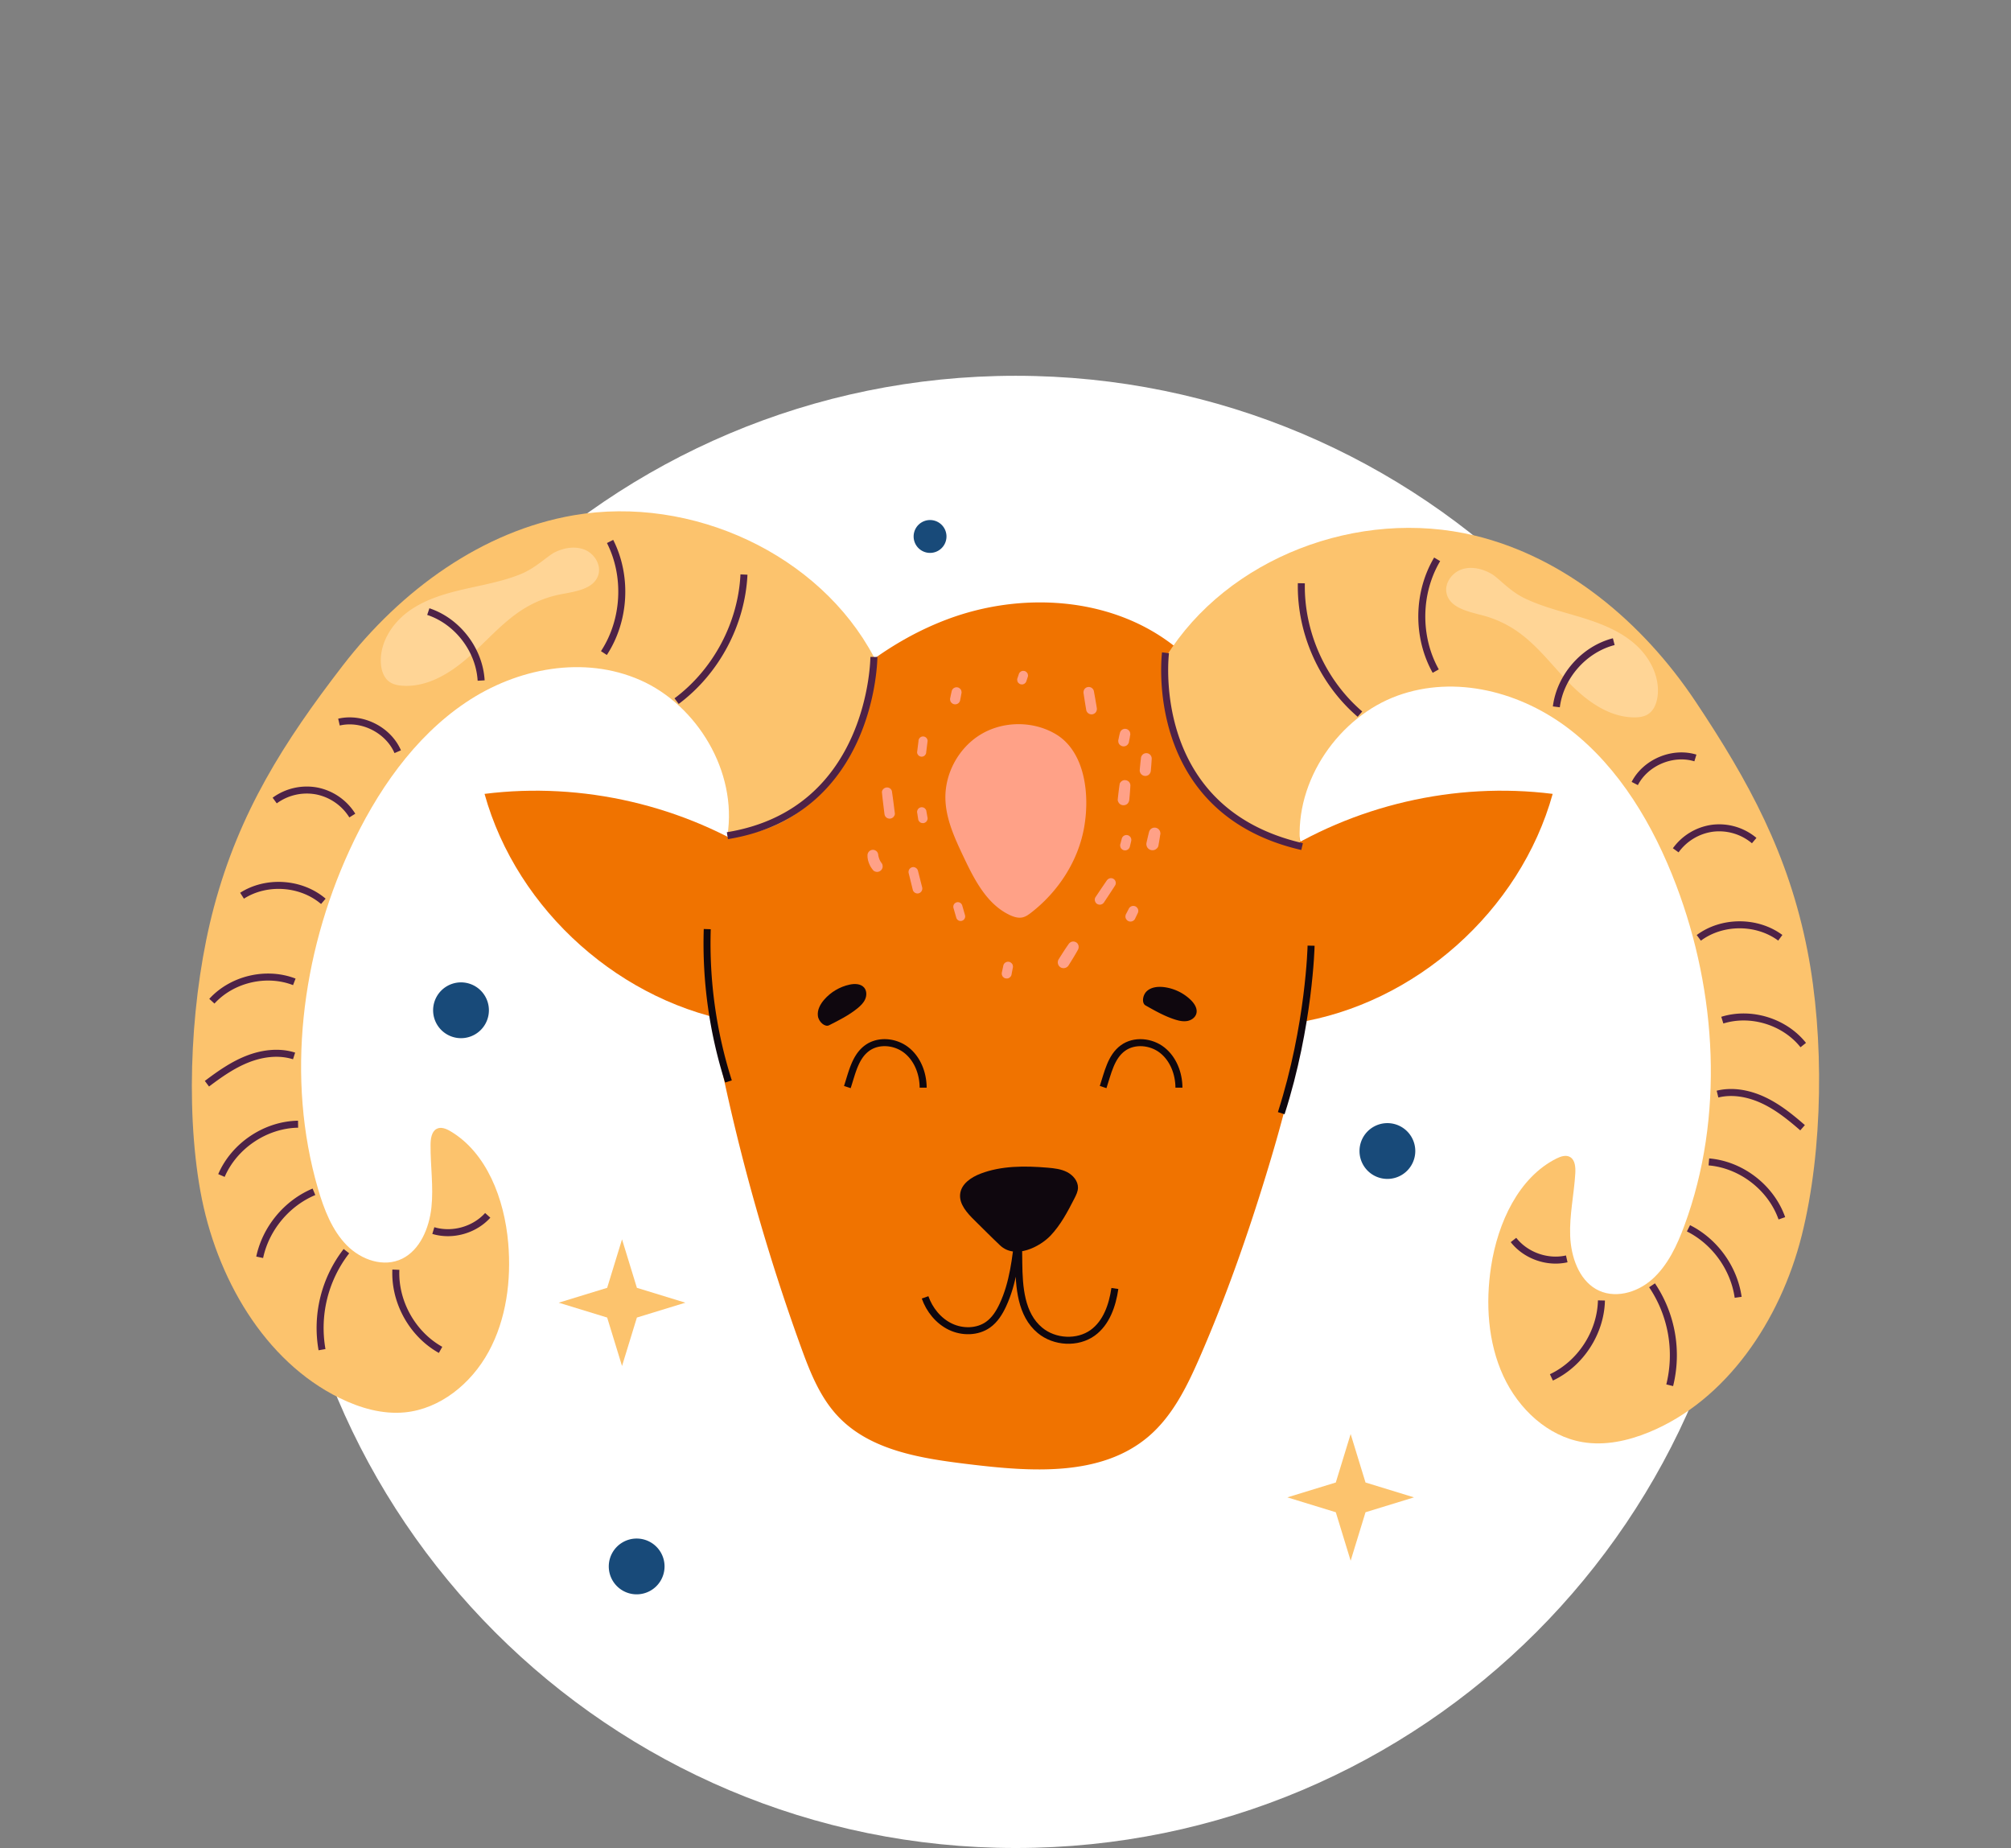
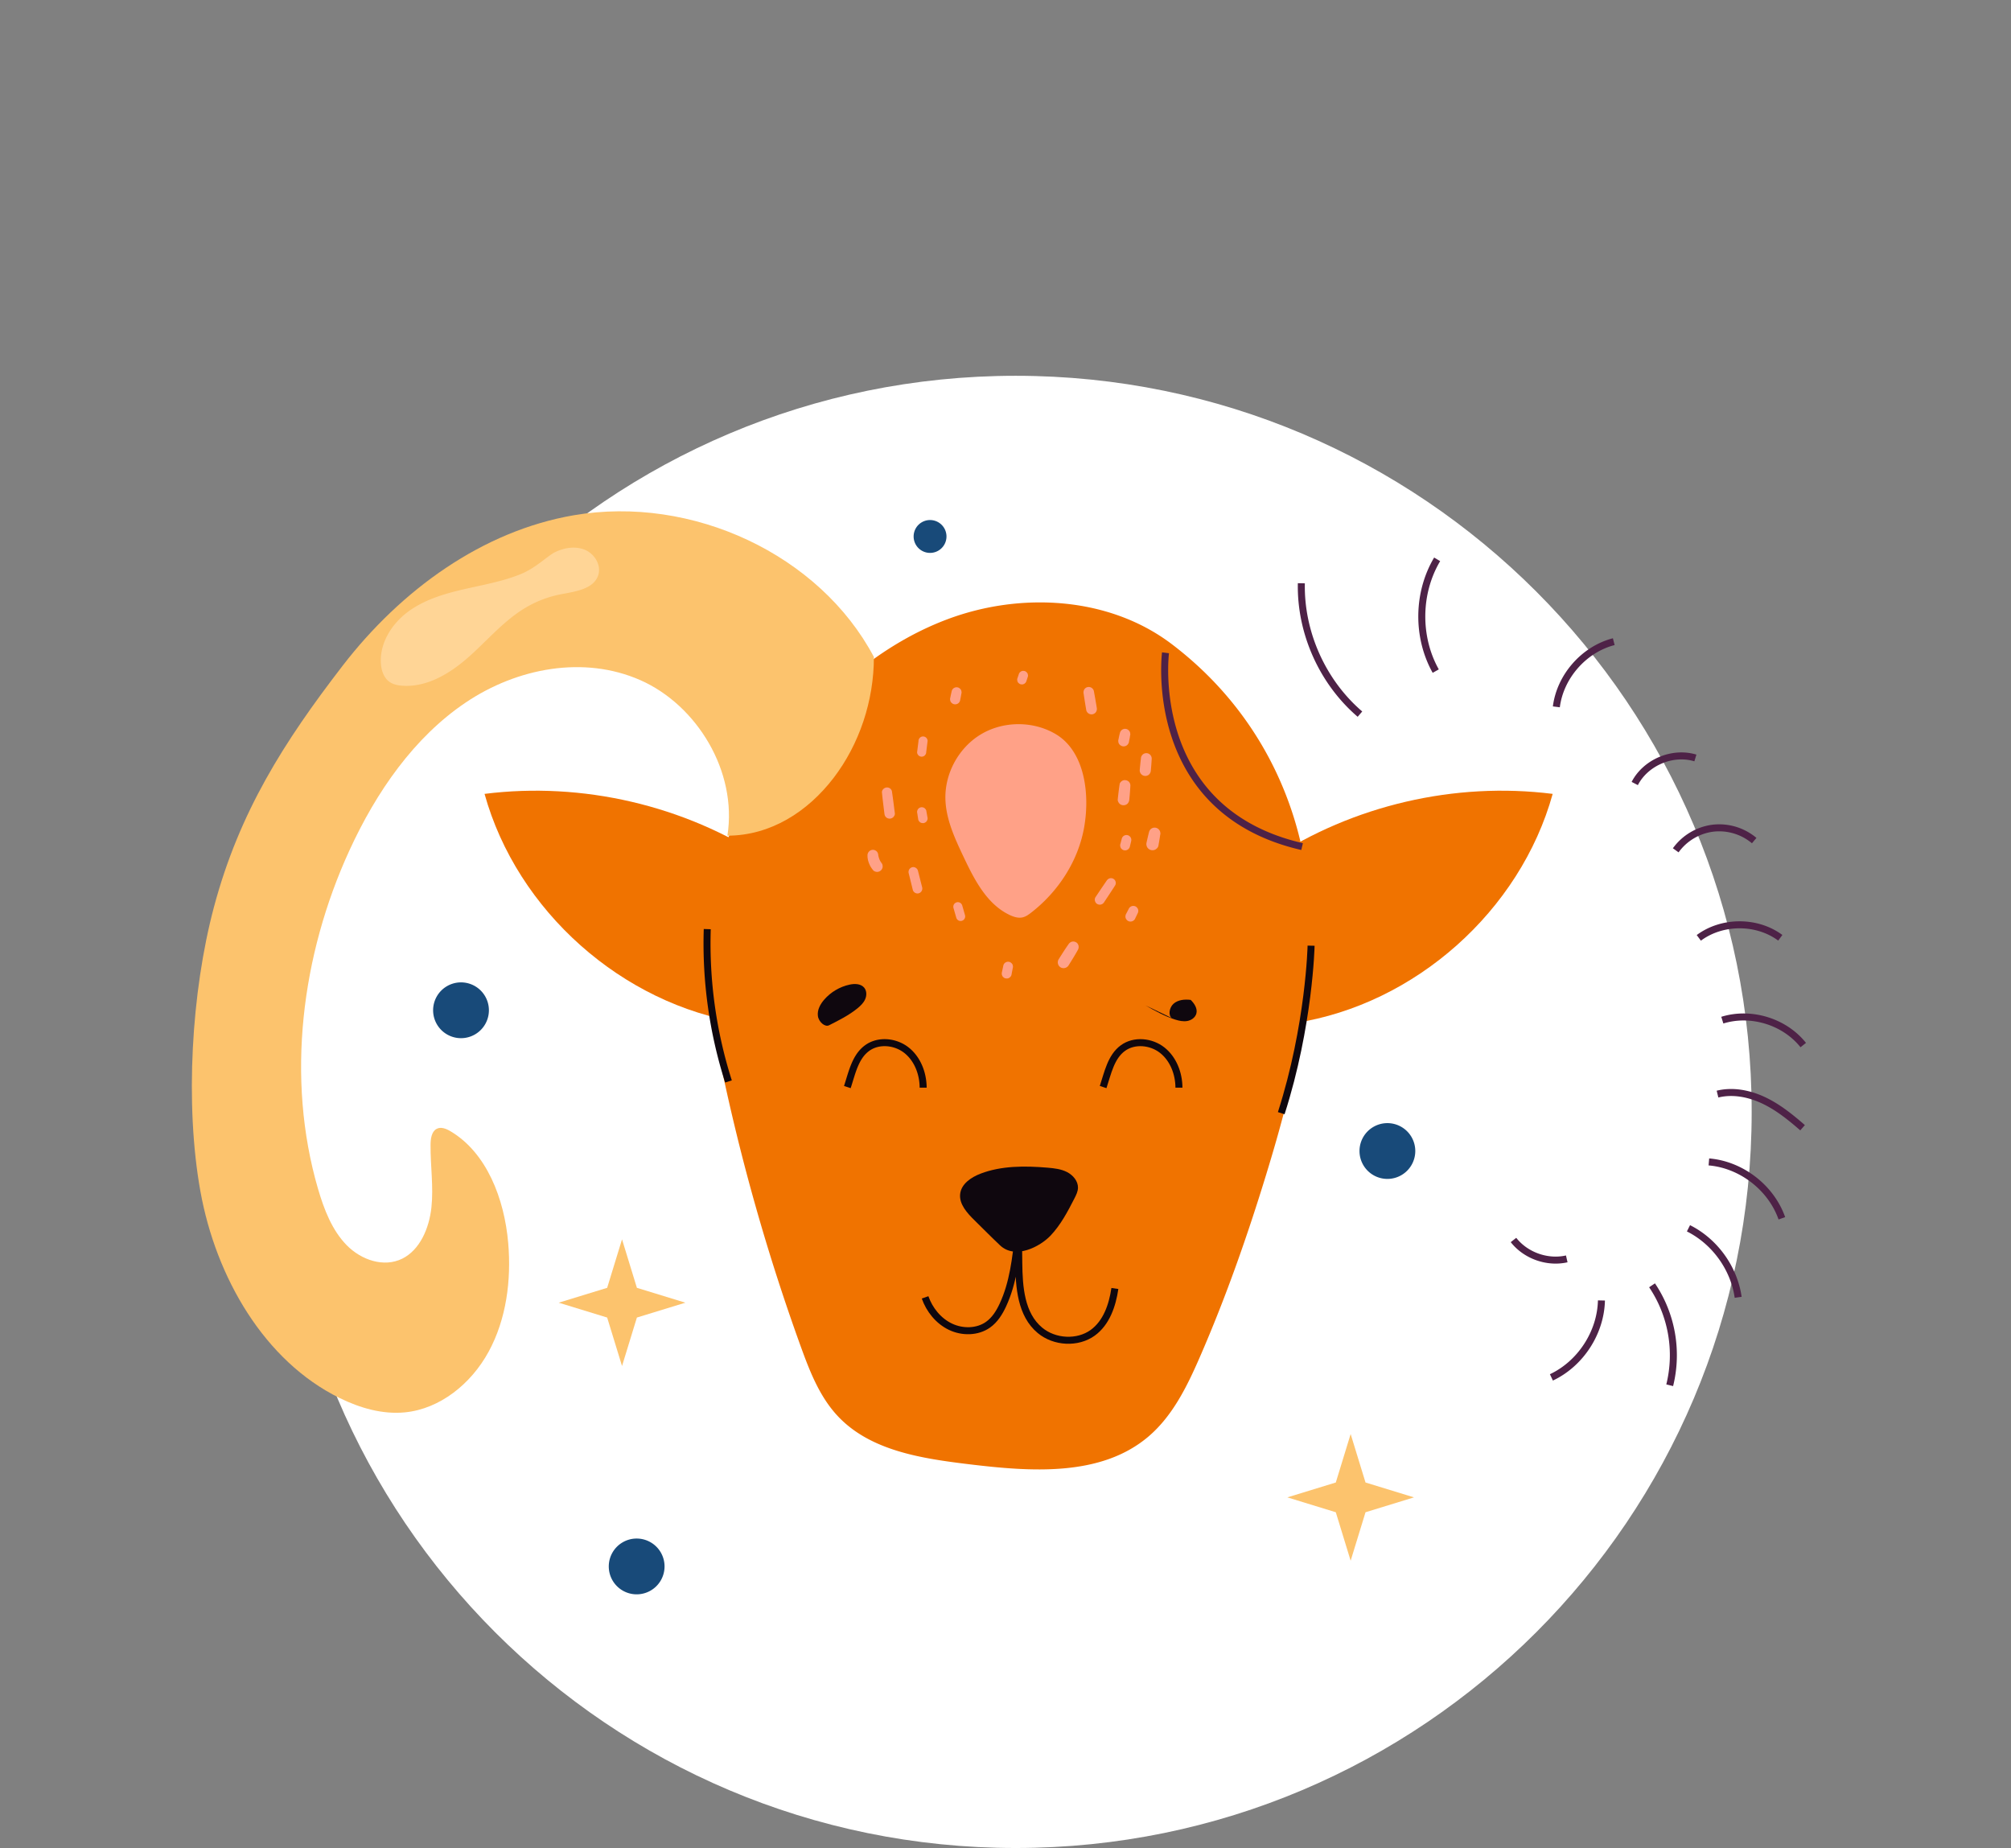
<svg xmlns="http://www.w3.org/2000/svg" width="143.537" height="131.882" xml:space="preserve">
  <rect width="100%" height="100%" fill="#808080" stroke="none" />
  <path fill="#FFF" d="M19.963 79.35c0-29.013 23.519-52.532 52.532-52.532 29.012 0 52.532 23.519 52.532 52.532 0 29.013-23.52 52.532-52.532 52.532-29.013 0-52.532-23.52-52.532-52.532" />
  <path fill="#F07300" d="M83.643 45.973c-4.473-3.4-10.79-3.751-16.047-1.77-5.257 1.982-9.532 6.024-12.758 10.624-1.787 2.549-3.313 5.337-4.003 8.373-.952 4.188-.262 8.563.614 12.769a147.762 147.762 0 0 0 5.71 20.134c.642 1.771 1.347 3.582 2.637 4.955 2.323 2.479 5.988 3.027 9.359 3.436 4.422.535 9.417.91 12.812-1.972 1.732-1.472 2.764-3.589 3.672-5.673 1.852-4.25 3.391-8.633 4.748-13.067 1.979-6.46 3.586-13.18 3.035-19.913-.552-6.734-3.74-13.306-9.779-17.896" />
  <path fill="#F07300" d="M54.723 61.342c-5.877-3.873-13.155-5.566-20.138-4.687 2.319 8.351 9.819 15.021 18.383 16.349.761-3.965 1.522-7.931 1.755-11.662M90.687 61.342c5.877-3.873 13.155-5.566 20.137-4.687-2.317 8.351-9.817 15.021-18.382 16.349-.762-3.965-1.522-7.931-1.755-11.662" />
  <path fill="#FCC36D" d="M62.375 46.883c.003 3.122-1.036 6.234-2.886 8.645s-4.498 4.103-7.57 4.11c.727-4.596-2.194-9.328-6.215-11.1-4.021-1.772-8.785-.88-12.467 1.599-3.682 2.479-6.379 6.373-8.298 10.555-3.415 7.44-4.548 16.249-2.236 24.162.43 1.47 1.003 2.949 2.044 4.01s2.652 1.605 3.958.963c1.266-.624 1.928-2.171 2.088-3.656.159-1.483-.075-2.982-.062-4.477.004-.428.071-.932.425-1.129.308-.172.684-.02.988.16 2.593 1.527 3.861 4.832 4.131 7.992.228 2.66-.14 5.438-1.398 7.746-1.258 2.307-3.48 4.08-5.963 4.328-1.605.16-3.219-.306-4.684-1.027-5.343-2.629-8.817-8.574-9.929-14.764-1.111-6.188-.646-14.229.974-20.287 1.812-6.776 4.992-11.767 9.179-17.202s10.002-9.624 16.494-10.74c8.469-1.455 17.563 2.814 21.427 10.112" />
  <path fill="#FFD596" d="M39.618 39.406c.667-.324 1.468-.454 2.149-.161s1.162 1.093.934 1.798c-.324 1.002-1.63 1.168-2.665 1.367a7.862 7.862 0 0 0-2.543.97c-1.526.912-2.691 2.308-4.021 3.488-1.329 1.181-2.987 2.197-4.76 2.068-.324-.023-.656-.09-.92-.279-.402-.289-.571-.81-.605-1.305-.097-1.428.748-2.797 1.89-3.66 1.142-.862 2.548-1.295 3.942-1.619 1.394-.326 2.819-.562 4.145-1.1 1.093-.444 1.913-1.304 2.454-1.567" />
-   <path fill="none" stroke="#4E2247" stroke-width=".5" stroke-miterlimit="10" d="M53.101 41.002c-.169 3.52-1.982 6.928-4.808 9.034M43.545 38.641c1.258 2.484 1.084 5.635-.441 7.965M30.57 43.646c2.083.69 3.646 2.729 3.772 4.92M24.194 51.532c1.655-.386 3.519.553 4.194 2.113M19.607 57.13a3.881 3.881 0 0 1 3.006-.682 3.88 3.88 0 0 1 2.534 1.754M17.276 63.923c1.75-1.12 4.224-.949 5.803.4M15.123 71.451c1.443-1.582 3.888-2.156 5.884-1.381M14.77 77.34c.903-.683 1.841-1.343 2.896-1.758 1.054-.415 2.245-.569 3.324-.225M15.806 83.89c.917-2.131 3.151-3.627 5.47-3.662M18.535 89.726c.437-2.059 1.932-3.862 3.874-4.673M22.984 96.319a8.934 8.934 0 0 1 1.742-7.03M31.446 96.333c-2.009-1.119-3.294-3.424-3.19-5.722M34.812 86.733c-.95 1.053-2.525 1.494-3.883 1.086M62.375 46.883s-.039 11.06-10.456 12.755" />
-   <path fill="#FCC36D" d="M83.232 46.862c-.216 3.115.609 6.29 2.291 8.821 1.684 2.531 4.211 4.399 7.274 4.614-.413-4.634 2.821-9.157 6.954-10.652 4.132-1.495 8.824-.282 12.33 2.441 3.505 2.723 5.932 6.792 7.563 11.095 2.901 7.655 3.434 16.52.59 24.257-.528 1.438-1.201 2.875-2.312 3.861-1.11.988-2.755 1.422-4.015.692-1.221-.708-1.775-2.297-1.834-3.788-.059-1.492.277-2.972.365-4.463.025-.427-.008-.936-.348-1.154-.295-.193-.68-.066-.996.092-2.691 1.348-4.181 4.56-4.664 7.692-.408 2.64-.229 5.435.869 7.823 1.1 2.387 3.195 4.307 5.655 4.723 1.591.271 3.231-.086 4.743-.705 5.509-2.261 9.379-7.957 10.908-14.057 1.528-6.1 1.61-14.151.404-20.306-1.347-6.883-4.181-12.079-7.988-17.785-3.809-5.707-9.326-10.281-15.728-11.835-8.348-2.027-17.71 1.615-22.061 8.634" />
-   <path fill="#FFD596" d="M106.445 40.947c-.644-.368-1.435-.553-2.133-.307-.699.247-1.234 1.012-1.055 1.731.256 1.022 1.547 1.276 2.566 1.545a7.84 7.84 0 0 1 2.471 1.14c1.461 1.014 2.527 2.485 3.775 3.753 1.246 1.268 2.83 2.395 4.608 2.386.325-.001.661-.045.937-.216.422-.26.625-.769.693-1.26.193-1.418-.557-2.842-1.638-3.78-1.081-.938-2.454-1.465-3.823-1.884-1.369-.418-2.773-.751-4.061-1.378-1.058-.517-1.818-1.431-2.34-1.73" />
  <path fill="none" stroke="#4E2247" stroke-width=".5" stroke-miterlimit="10" d="M92.885 41.624c-.072 3.524 1.506 7.046 4.183 9.34M102.578 39.917c-1.424 2.393-1.463 5.548-.101 7.976M115.184 45.792c-2.125.547-3.822 2.475-4.098 4.652M121.01 54.092c-1.625-.497-3.549.313-4.328 1.823M125.207 59.988a3.884 3.884 0 0 0-2.953-.884 3.879 3.879 0 0 0-2.647 1.578M127.07 66.924c-1.669-1.236-4.15-1.233-5.816.006M128.709 74.581c-1.334-1.677-3.733-2.415-5.777-1.778M128.66 80.48c-.854-.743-1.745-1.465-2.77-1.95-1.023-.485-2.201-.721-3.301-.45M127.182 86.944c-.77-2.188-2.896-3.831-5.209-4.024M124.063 92.582c-.297-2.083-1.666-3.984-3.547-4.925M119.177 98.858a8.932 8.932 0 0 0-1.261-7.133M110.733 98.297c2.08-.979 3.519-3.192 3.571-5.491M108.027 88.491c.875 1.115 2.418 1.662 3.801 1.348M83.189 46.586s-1.436 11.26 9.749 13.83" />
  <path fill="none" stroke="#0F070E" stroke-width=".5" stroke-miterlimit="10" d="M50.481 66.306a32.426 32.426 0 0 0 1.515 10.873M60.48 77.577c.333-1.006.555-2.157 1.411-2.78.814-.596 2.021-.475 2.812.152.79.626 1.184 1.664 1.188 2.672" />
  <path fill="#0F070E" d="M59.174 73.169c.698-.353 1.403-.707 2.012-1.197.228-.185.448-.394.566-.661.119-.268.116-.607-.073-.831-.241-.284-.678-.292-1.043-.212-.696.15-1.34.532-1.807 1.069-.282.325-.509.741-.451 1.168.057.427.504.81.796.664" />
  <path fill="none" stroke="#0F070E" stroke-width=".5" stroke-miterlimit="10" d="M66.029 92.586c.309.882.948 1.681 1.806 2.093.858.413 1.933.393 2.685-.141.487-.344.81-.865 1.06-1.402.733-1.574.928-3.345 1.113-5.081l.023 2.063c.02 1.724.147 3.685 1.51 4.82 1.048.873 2.688.951 3.761.18.989-.713 1.411-1.963 1.588-3.166" />
  <path fill="#0F070E" d="M74.975 88.188c.73-.767 1.228-1.715 1.709-2.655.125-.244.254-.498.258-.775.007-.467-.35-.893-.777-1.112-.427-.22-.917-.274-1.393-.315-1.616-.137-3.287-.145-4.778.424-.688.262-1.393.742-1.464 1.468-.071.722.506 1.354 1.04 1.877.603.592 1.196 1.194 1.81 1.774 1.096 1.035 2.863.08 3.595-.686" />
  <path fill="none" stroke="#0F070E" stroke-width=".5" stroke-miterlimit="10" d="M78.737 77.577c.333-1.006.556-2.157 1.41-2.78.815-.596 2.022-.475 2.813.152.789.626 1.184 1.664 1.188 2.672" />
-   <path fill="#0F070E" d="M81.762 71.75c.68.386 1.367.774 2.111 1.01.281.088.576.154.865.104s.568-.24.65-.521c.104-.359-.134-.727-.402-.986a3.356 3.356 0 0 0-1.893-.91c-.428-.054-.898-.011-1.223.273-.321.284-.392.868-.108 1.03" />
+   <path fill="#0F070E" d="M81.762 71.75c.68.386 1.367.774 2.111 1.01.281.088.576.154.865.104s.568-.24.65-.521c.104-.359-.134-.727-.402-.986c-.428-.054-.898-.011-1.223.273-.321.284-.392.868-.108 1.03" />
  <path fill="#FFA187" d="M75.338 52.381c-1.594-.936-3.697-.934-5.29.004-1.593.938-2.614 2.775-2.569 4.623.035 1.452.668 2.813 1.289 4.126.775 1.638 1.668 3.399 3.309 4.169.287.135.612.237.92.163.221-.052.411-.188.591-.327 1.952-1.507 3.39-3.717 3.803-6.149.414-2.432-.003-5.406-2.053-6.609M65.517 62.132c-.044-.173-.247-.294-.42-.239a.35.35 0 0 0-.239.42l.294 1.194c.043.176.251.299.426.242a.353.353 0 0 0 .242-.426l-.303-1.191M63.66 56.46c-.012-.08-.097-.179-.166-.216a.372.372 0 0 0-.231-.043c-.163.022-.331.176-.313.355.048.499.114.995.174 1.492.013.103.034.189.11.265a.376.376 0 0 0 .528 0c.062-.068.122-.169.11-.265-.069-.528-.131-1.06-.212-1.588M66.113 52.651a.33.33 0 0 0-.23-.095.33.33 0 0 0-.229.095l-.051.066a.321.321 0 0 0-.044.163l-.099.795c-.01.077.043.178.095.23a.327.327 0 0 0 .229.095.33.33 0 0 0 .23-.095l.05-.066a.314.314 0 0 0 .045-.164l.099-.795c.01-.075-.043-.176-.095-.229M72.254 68.807a.265.265 0 0 0-.09-.098.26.26 0 0 0-.118-.063.353.353 0 0 0-.268.035.344.344 0 0 0-.16.208l-.106.495a.378.378 0 0 0 .036.272.263.263 0 0 0 .091.099.258.258 0 0 0 .12.063c.09.021.192.017.272-.034.074-.049.145-.123.163-.213l.095-.498a.253.253 0 0 0 .006-.139.251.251 0 0 0-.041-.127M79.469 62.715c-.177-.093-.363-.035-.474.124-.272.393-.537.791-.804 1.188-.104.155-.035.402.128.488a.363.363 0 0 0 .487-.128c.264-.399.529-.796.787-1.198a.348.348 0 0 0-.124-.474M80.57 55.785a.399.399 0 0 0-.225-.107.368.368 0 0 0-.249.046c-.08.051-.165.135-.18.233-.054.365-.099.731-.136 1.098-.01.099.054.224.121.292a.418.418 0 0 0 .584 0 .473.473 0 0 0 .121-.292c.032-.331.061-.662.076-.994a.381.381 0 0 0-.112-.276M78.28 50.493a47.704 47.704 0 0 0-.207-1.19.382.382 0 0 0-.173-.226.389.389 0 0 0-.291-.038.38.38 0 0 0-.225.173.45.45 0 0 0-.039.291c.059.399.123.797.191 1.195a.39.39 0 0 0 .475.269.384.384 0 0 0 .229-.177.425.425 0 0 0 .04-.297M73.328 48.041a.268.268 0 0 0-.086-.094.261.261 0 0 0-.114-.06l-.089-.012a.33.33 0 0 0-.169.046l-.068.052a.35.35 0 0 0-.086.148c-.032.099-.067.198-.101.298a.254.254 0 0 0-.006.134.266.266 0 0 0 .039.125.249.249 0 0 0 .088.094c.031.03.07.05.113.061a1.3 1.3 0 0 1 .09.012.346.346 0 0 0 .17-.046l.067-.053a.333.333 0 0 0 .087-.148l.098-.299a.245.245 0 0 0 .007-.134.263.263 0 0 0-.04-.124M68.681 64.621a.34.34 0 0 0-.149-.194.325.325 0 0 0-.477.367l.199.695a.333.333 0 0 0 .149.194.326.326 0 0 0 .477-.366l-.199-.696M62.988 61.719a.39.39 0 0 0-.1-.172l.035.046a1.37 1.37 0 0 1-.146-.251 1.752 1.752 0 0 1-.092-.318.294.294 0 0 0-.031-.141.29.29 0 0 0-.08-.124.392.392 0 0 0-.271-.112.39.39 0 0 0-.384.384 1.42 1.42 0 0 0 .091.532c.037.096.078.192.128.281.053.093.119.178.186.261.06.075.19.117.281.117a.398.398 0 0 0 .397-.397 3.395 3.395 0 0 0-.014-.106M68.584 49.224a.26.26 0 0 0-.092-.1.263.263 0 0 0-.121-.064.362.362 0 0 0-.275.036.361.361 0 0 0-.164.213c-.039.165-.073.33-.107.495a.275.275 0 0 0-.006.145.266.266 0 0 0 .043.135.27.27 0 0 0 .093.102.28.28 0 0 0 .124.065.362.362 0 0 0 .447-.254c.034-.166.066-.331.094-.498a.264.264 0 0 0 .006-.142.264.264 0 0 0-.042-.133M80.702 59.765a.268.268 0 0 0-.089-.097.26.26 0 0 0-.118-.063.346.346 0 0 0-.426.242l-.104.396a.24.24 0 0 0-.006.14c.002.047.016.09.041.131a.258.258 0 0 0 .09.098.27.27 0 0 0 .121.063l.092.013a.355.355 0 0 0 .34-.258l.095-.399a.364.364 0 0 0-.036-.266M80.624 52.197a.277.277 0 0 0-.096-.105.289.289 0 0 0-.127-.067.38.38 0 0 0-.288.038.392.392 0 0 0-.172.223c-.021.082-.043.163-.061.246l-.05.248a.295.295 0 0 0-.007.153.285.285 0 0 0 .046.143c.024.045.058.08.099.108a.38.38 0 0 0 .426.029.387.387 0 0 0 .177-.229c.017-.083.032-.165.05-.248s.028-.167.041-.251a.27.27 0 0 0 .006-.149.278.278 0 0 0-.044-.139M76.801 67.244a.388.388 0 0 0-.301-.039.433.433 0 0 0-.233.179c-.252.353-.478.72-.71 1.085a.42.42 0 0 0 .148.569.424.424 0 0 0 .569-.149c.228-.367.459-.73.666-1.111.099-.179.05-.433-.139-.534M81.234 64.911a.273.273 0 0 0-.064-.121.268.268 0 0 0-.1-.092.36.36 0 0 0-.488.128c-.068.131-.137.263-.204.395a.288.288 0 0 0-.044.135.286.286 0 0 0 .007.145.28.28 0 0 0 .065.124c.025.039.06.071.102.093a.366.366 0 0 0 .497-.13c.065-.134.129-.267.192-.401a.256.256 0 0 0 .043-.133.267.267 0 0 0-.006-.143M82.767 59.267a.41.41 0 0 0-.75.098c-.066.252-.123.505-.18.759a.466.466 0 0 0 .045.337.44.44 0 0 0 .599.157c.091-.058.183-.151.201-.261.046-.258.091-.515.127-.774a.284.284 0 0 0 .008-.163.323.323 0 0 0-.05-.153M82.092 53.861a.386.386 0 0 0-.544 0l-.061.078a.38.38 0 0 0-.053.195c-.035.28-.062.561-.086.842a.402.402 0 0 0 .398.399.399.399 0 0 0 .283-.117.44.44 0 0 0 .115-.282c.025-.281.047-.561.06-.842a.397.397 0 0 0-.112-.273M66.115 57.854a.247.247 0 0 0-.06-.114.252.252 0 0 0-.094-.086.243.243 0 0 0-.124-.04.255.255 0 0 0-.134.006.34.34 0 0 0-.2.154l-.033.08a.336.336 0 0 0 0 .178l.071.461a.256.256 0 0 0 .061.115.268.268 0 0 0 .095.088.253.253 0 0 0 .127.04c.045.01.09.008.135-.006a.339.339 0 0 0 .203-.156l.034-.081a.328.328 0 0 0 0-.181l-.081-.458" />
  <path fill="none" stroke="#0F070E" stroke-width=".5" stroke-miterlimit="10" d="M93.58 67.488s-.118 5.68-2.13 11.953" />
  <path fill="#184A79" d="M67.556 38.285a1.172 1.172 0 1 1-2.345 0 1.172 1.172 0 0 1 2.345 0M47.433 111.788a1.99 1.99 0 1 1-3.981.001 1.99 1.99 0 0 1 3.981-.001M101.017 82.142a1.99 1.99 0 1 1-3.981.001 1.99 1.99 0 0 1 3.981-.001M34.896 72.098a1.99 1.99 0 1 1-3.982 0 1.99 1.99 0 0 1 3.982 0" />
  <path fill="#FCC36D" d="m43.337 91.905 1.061-3.459 1.061 3.459 3.459 1.061-3.459 1.06-1.061 3.459-1.061-3.459-3.459-1.06zM95.344 105.798l1.06-3.459 1.061 3.459 3.459 1.061-3.459 1.062-1.061 3.459-1.06-3.459-3.459-1.062z" />
</svg>